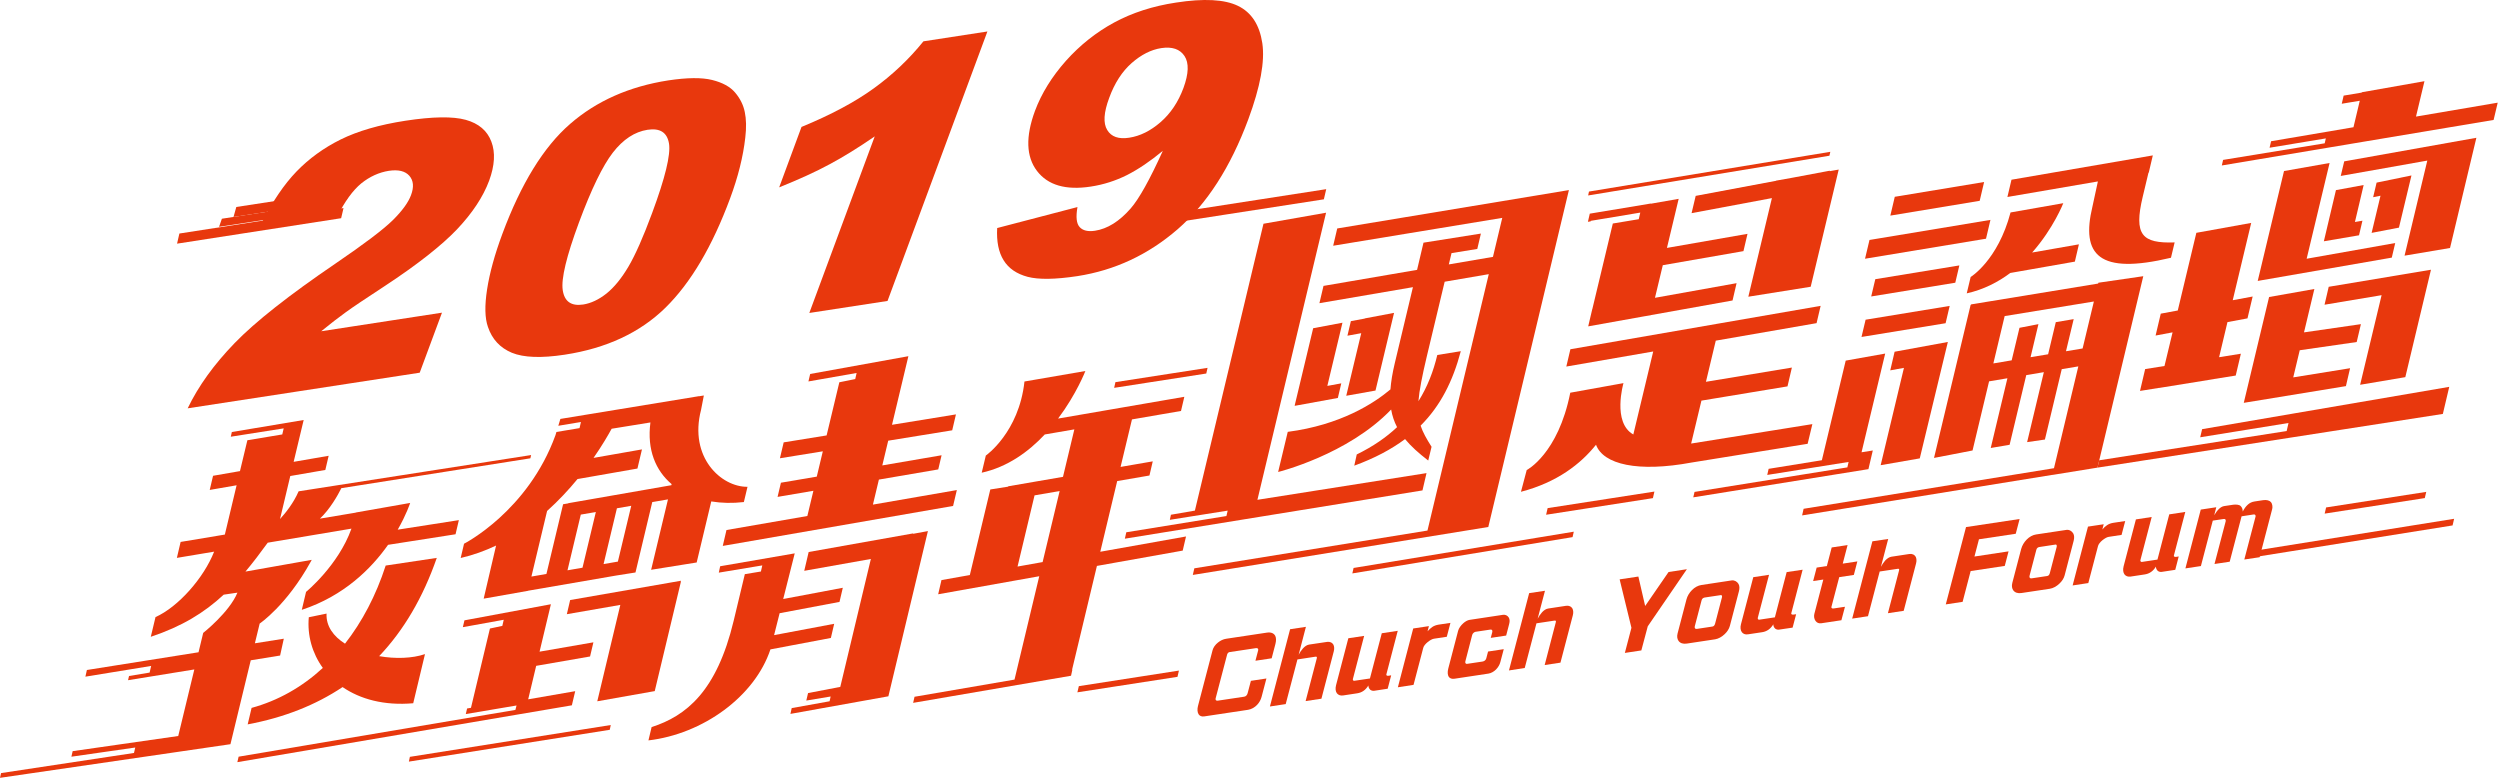
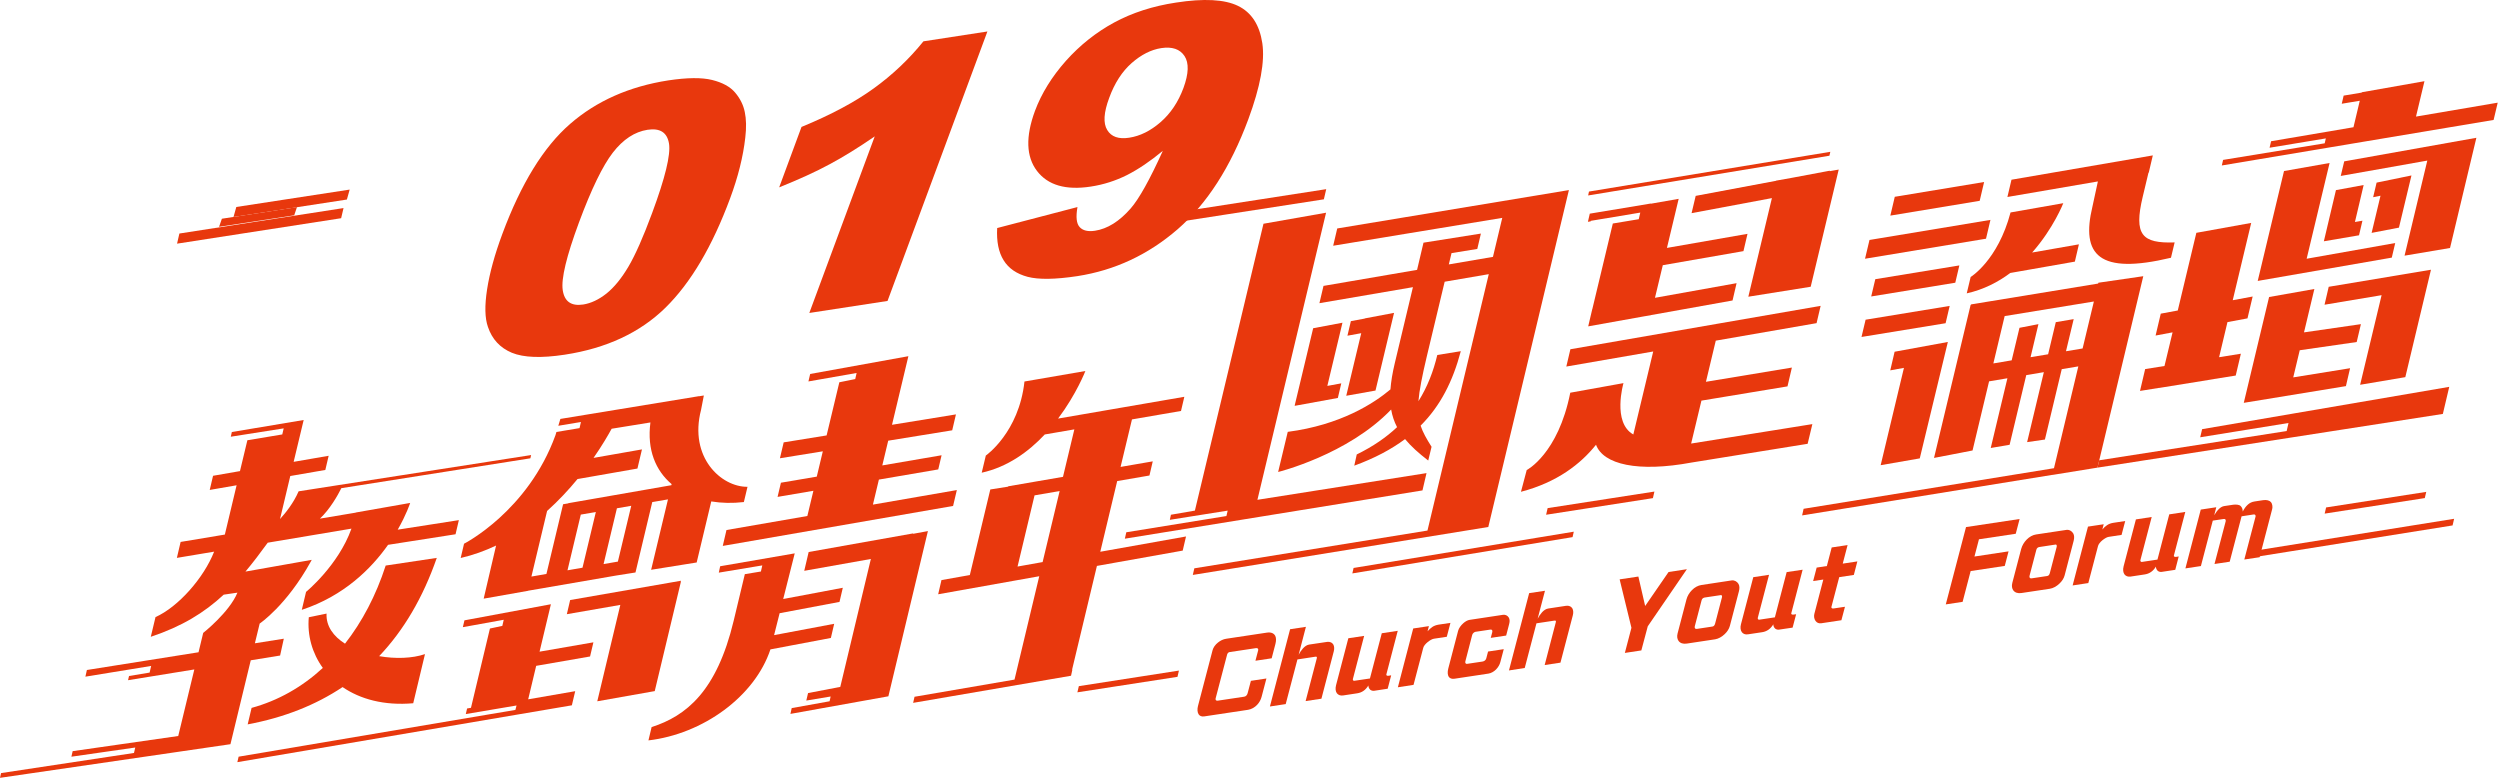
<svg xmlns="http://www.w3.org/2000/svg" width="100%" height="100%" viewBox="0 0 698 218" version="1.1" xml:space="preserve" style="fill-rule:evenodd;clip-rule:evenodd;stroke-linejoin:round;stroke-miterlimit:1.414;">
  <path d="M350.983,196.798c-0.666,0.693 -1.526,1.222 -2.532,1.381l-12.229,1.84c-0.761,0.117 -1.273,-0.146 -1.565,-0.584c-0.361,-0.551 -0.409,-1.419 -0.19,-2.288l4.085,-15.613c0.202,-0.774 0.757,-1.54 1.501,-2.132c0.679,-0.555 1.484,-0.943 2.314,-1.063l11.339,-1.707c1.169,-0.185 1.96,0.185 2.342,0.89c0.271,0.559 0.289,1.329 0.056,2.245l-1.053,4.033l-4.532,0.68l0.761,-2.904c0.129,-0.467 -0.19,-0.674 -0.602,-0.618l-7.465,1.122c-0.214,0.039 -0.52,0.357 -0.588,0.632l-3.226,12.298c-0.103,0.421 0.155,0.696 0.603,0.619l7.361,-1.105c0.542,-0.078 0.851,-0.503 0.984,-1.006l0.904,-3.427l4.334,-0.658l-1.35,5.13c-0.211,0.799 -0.633,1.59 -1.252,2.235" style="fill:#e8380d;fill-rule:nonzero;" />
  <path d="M364.528,195.741l3.108,-11.901c0.095,-0.328 0.044,-0.546 -0.322,-0.499l-5.074,0.778l-3.272,12.465l-4.407,0.667l5.633,-21.572l4.416,-0.667l-2.034,7.799c0.327,-0.657 0.757,-1.263 1.213,-1.775c0.515,-0.581 1.109,-0.972 1.723,-1.071l5.023,-0.748c0.726,-0.117 1.453,0.176 1.789,0.86c0.202,0.46 0.254,1.074 0.056,1.814l-3.44,13.188l-4.412,0.662Z" style="fill:#e8380d;fill-rule:nonzero;" />
  <path d="M383.646,192.869c-0.392,0.043 -0.752,-0.061 -1.049,-0.275c-0.332,-0.292 -0.56,-0.74 -0.542,-1.217c-0.395,0.649 -0.835,1.144 -1.359,1.505c-0.525,0.37 -1.127,0.593 -1.762,0.688l-3.966,0.602c-0.752,0.112 -1.328,-0.146 -1.699,-0.602c-0.381,-0.503 -0.484,-1.316 -0.248,-2.24l3.431,-13.128l4.416,-0.662l-3.139,12.027c-0.078,0.275 0.094,0.554 0.395,0.507l4.361,-0.644l3.307,-12.629l4.459,-0.68l-3.183,12.182c-0.076,0.27 0.237,0.421 0.601,0.369l0.75,-0.124l-0.976,3.741l-3.797,0.58Z" style="fill:#e8380d;fill-rule:nonzero;" />
  <path d="M400.347,178.33c-0.481,0.073 -1.17,0.469 -1.746,0.946c-0.598,0.486 -1.101,1.075 -1.23,1.604l-2.709,10.333l-4.377,0.675l4.283,-16.417l4.385,-0.658l-0.377,1.445c0.395,-0.451 0.821,-0.865 1.302,-1.192c0.494,-0.331 1.058,-0.546 1.793,-0.67l3.294,-0.491l-1.019,3.879l-3.599,0.546Z" style="fill:#e8380d;fill-rule:nonzero;" />
  <path d="M417.71,186.901c-0.59,0.593 -1.359,1.049 -2.142,1.169l-9.451,1.428c-0.765,0.125 -1.324,-0.108 -1.63,-0.542c-0.326,-0.529 -0.374,-1.316 -0.137,-2.266l2.76,-10.582c0.176,-0.676 0.77,-1.519 1.475,-2.129c0.56,-0.485 1.174,-0.829 1.716,-0.911l9.322,-1.41c0.615,-0.1 1.247,0.158 1.608,0.726c0.267,0.417 0.353,1.032 0.133,1.831l-0.842,3.234l-4.3,0.645l0.409,-1.544c0.12,-0.467 0.008,-0.846 -0.547,-0.764l-4.145,0.619c-0.245,0.043 -0.761,0.365 -0.89,0.843l-1.913,7.382c-0.104,0.391 0.021,0.783 0.499,0.714l4.273,-0.636c0.478,-0.078 0.925,-0.362 1.067,-0.904l0.495,-1.895l4.381,-0.663l-0.951,3.608c-0.189,0.743 -0.619,1.466 -1.19,2.047" style="fill:#e8380d;fill-rule:nonzero;" />
  <path d="M431.271,185.679l3.104,-11.924c0.091,-0.322 0.048,-0.532 -0.318,-0.49l-5.078,0.766l-3.272,12.474l-4.403,0.683l5.637,-21.585l4.416,-0.662l-2.046,7.8c0.334,-0.658 0.765,-1.26 1.225,-1.79c0.516,-0.562 1.109,-0.962 1.719,-1.052l5.023,-0.762c0.726,-0.111 1.453,0.177 1.789,0.864c0.197,0.461 0.258,1.075 0.06,1.82l-3.449,13.192l-4.407,0.666Z" style="fill:#e8380d;fill-rule:nonzero;" />
  <path d="M460.055,174.865l-1.793,6.734l-4.601,0.697l1.836,-7.018l-3.294,-13.519l5.23,-0.787l1.895,8.222l6.537,-9.49l5.112,-0.782l-10.922,15.943Z" style="fill:#e8380d;fill-rule:nonzero;" />
  <path d="M480.764,166.807c0.09,-0.34 -0.009,-0.701 -0.28,-0.658l-4.489,0.671c-0.361,0.064 -0.76,0.232 -0.903,0.757l-1.905,7.271c-0.12,0.477 0.086,0.816 0.568,0.743l4.352,-0.657c0.395,-0.057 0.632,-0.361 0.761,-0.86l1.896,-7.267Zm0.786,10.226c-0.795,0.769 -1.793,1.324 -2.682,1.461l-7.934,1.196c-1.032,0.158 -1.815,-0.125 -2.278,-0.74c-0.367,-0.516 -0.499,-1.234 -0.276,-2.09l2.481,-9.494c0.25,-0.972 0.813,-1.888 1.509,-2.584c0.77,-0.8 1.738,-1.321 2.663,-1.45l8.458,-1.281c0.755,-0.107 1.496,0.314 1.89,0.963c0.327,0.577 0.327,1.286 0.13,2.056l-2.537,9.696c-0.215,0.83 -0.744,1.616 -1.424,2.267" style="fill:#e8380d;fill-rule:nonzero;" />
  <path d="M496.699,175.793c-0.387,0.056 -0.753,-0.06 -1.041,-0.262c-0.335,-0.288 -0.567,-0.74 -0.542,-1.229c-0.399,0.653 -0.843,1.152 -1.367,1.517c-0.521,0.362 -1.122,0.598 -1.767,0.693l-3.965,0.593c-0.753,0.12 -1.329,-0.138 -1.685,-0.593c-0.387,-0.508 -0.503,-1.325 -0.25,-2.245l3.431,-13.119l4.404,-0.663l-3.144,12.015c-0.059,0.266 0.099,0.563 0.408,0.516l4.365,-0.654l3.29,-12.633l4.459,-0.666l-3.173,12.168c-0.069,0.267 0.24,0.426 0.601,0.366l0.757,-0.104l-0.984,3.738l-3.797,0.562Z" style="fill:#e8380d;fill-rule:nonzero;" />
  <path d="M513.512,161.14l-2.181,8.315c-0.072,0.297 0.199,0.487 0.56,0.435l3.225,-0.481l-0.998,3.761l-5.641,0.848c-0.696,0.107 -1.235,-0.186 -1.569,-0.641c-0.396,-0.542 -0.517,-1.315 -0.345,-1.973l2.507,-9.598l-2.842,0.426l0.984,-3.763l2.847,-0.434l1.35,-5.186l4.438,-0.666l-1.355,5.182l4.081,-0.62l-0.981,3.776l-4.08,0.619Z" style="fill:#e8380d;fill-rule:nonzero;" />
-   <path d="M527.104,171.205l3.108,-11.919c0.091,-0.314 0.035,-0.546 -0.326,-0.481l-5.078,0.76l-3.267,12.483l-4.413,0.667l5.642,-21.581l4.416,-0.658l-2.035,7.782c0.328,-0.632 0.748,-1.242 1.208,-1.776c0.529,-0.554 1.118,-0.954 1.725,-1.048l5.027,-0.762c0.73,-0.112 1.458,0.177 1.788,0.869c0.203,0.46 0.259,1.07 0.056,1.814l-3.444,13.188l-4.408,0.662Z" style="fill:#e8380d;fill-rule:nonzero;" />
  <path d="M552.524,150.566l-1.256,4.816l9.521,-1.444l-1.058,4.063l-9.524,1.436l-2.245,8.596l-4.7,0.714l5.651,-21.59l14.963,-2.254l-1.08,4.12l-10.272,1.543Z" style="fill:#e8380d;fill-rule:nonzero;" />
  <path d="M574.218,152.712c0.095,-0.353 0,-0.71 -0.28,-0.676l-4.489,0.684c-0.37,0.052 -0.76,0.223 -0.899,0.762l-1.896,7.253c-0.128,0.477 0.078,0.817 0.55,0.745l4.352,-0.655c0.404,-0.055 0.637,-0.34 0.769,-0.86l1.893,-7.253Zm0.8,10.203c-0.8,0.783 -1.794,1.333 -2.693,1.466l-7.924,1.191c-1.032,0.164 -1.819,-0.116 -2.283,-0.73c-0.37,-0.508 -0.507,-1.234 -0.284,-2.095l2.477,-9.473c0.266,-0.988 0.821,-1.896 1.513,-2.6c0.775,-0.809 1.738,-1.32 2.658,-1.454l8.458,-1.273c0.765,-0.112 1.505,0.306 1.9,0.967c0.322,0.577 0.322,1.282 0.129,2.061l-2.528,9.682c-0.219,0.835 -0.74,1.621 -1.423,2.258" style="fill:#e8380d;fill-rule:nonzero;" />
  <path d="M588.743,149.891c-0.474,0.069 -1.17,0.456 -1.746,0.941c-0.594,0.483 -1.088,1.089 -1.23,1.618l-2.71,10.34l-4.38,0.663l4.287,-16.426l4.389,-0.657l-0.382,1.465c0.396,-0.472 0.821,-0.881 1.307,-1.203c0.486,-0.331 1.058,-0.555 1.788,-0.667l3.294,-0.494l-1.018,3.874l-3.599,0.546Z" style="fill:#e8380d;fill-rule:nonzero;" />
  <path d="M603.534,159.673c-0.391,0.056 -0.766,-0.056 -1.062,-0.271c-0.332,-0.301 -0.559,-0.74 -0.534,-1.216c-0.39,0.644 -0.838,1.143 -1.362,1.5c-0.524,0.37 -1.114,0.602 -1.768,0.696l-3.951,0.599c-0.77,0.107 -1.338,-0.147 -1.694,-0.599c-0.379,-0.511 -0.494,-1.319 -0.258,-2.244l3.44,-13.119l4.412,-0.675l-3.153,12.036c-0.064,0.266 0.099,0.55 0.413,0.511l4.347,-0.657l3.294,-12.625l4.473,-0.679l-3.183,12.181c-0.064,0.275 0.236,0.421 0.607,0.37l0.744,-0.117l-0.964,3.729l-3.801,0.58Z" style="fill:#e8380d;fill-rule:nonzero;" />
  <path d="M626.611,156.216l3.144,-12.001c0.073,-0.331 -0.133,-0.632 -0.495,-0.585l-3.41,0.524l-3.319,12.677l-4.244,0.636l3.113,-11.876c0.099,-0.383 -0.018,-0.77 -0.576,-0.684l-3.015,0.448l-3.319,12.688l-4.325,0.654l4.291,-16.421l4.325,-0.654l-0.571,2.232c0.335,-0.602 0.799,-1.239 1.306,-1.742c0.435,-0.429 0.972,-0.744 1.48,-0.817l2.532,-0.378c0.676,-0.098 1.669,-0.035 2.03,0.344c0.417,0.361 0.619,0.925 0.615,1.561c0.366,-0.718 0.826,-1.407 1.415,-1.926c0.486,-0.448 1.113,-0.775 1.918,-0.891l2.351,-0.356c1.002,-0.147 1.776,0.077 2.206,0.554c0.374,0.435 0.486,1.346 0.344,1.879l-3.522,13.493l-4.274,0.641Z" style="fill:#e8380d;fill-rule:nonzero;" />
  <path d="M301.212,191.575l-0.408,1.724l27.949,-4.326l0.404,-1.746l-27.945,4.348Z" style="fill:#e8380d;fill-rule:nonzero;" />
  <path d="M649.449,141.678l-0.4,1.725l27.954,-4.339l0.404,-1.733l-27.958,4.347Z" style="fill:#e8380d;fill-rule:nonzero;" />
  <path d="M685.189,144.847l-56.449,9.034l-0.422,1.84l56.441,-9.02l0.43,-1.854Z" style="fill:#e8380d;fill-rule:nonzero;" />
  <path d="M505.544,80.061l7.826,-32.718l-2.515,0.447l0.021,-0.129l-10.578,1.986l-4.407,0.783l-0.009,0.048l-22.445,4.209l-1.149,4.825l22.429,-4.201l-6.584,27.532l17.411,-2.782Z" style="fill:#e8380d;fill-rule:nonzero;" />
  <path d="M659.425,25.753l-0.034,0.099l-5.044,0.842l-0.526,2.271l5.027,-0.834l-1.758,7.392l-23,3.912l-0.426,1.811l15.712,-2.606l-0.318,1.371l-28.367,4.632l-0.357,1.556l75.885,-12.715l1.144,-4.82l-22.815,3.883l2.364,-9.881l-17.487,3.087Z" style="fill:#e8380d;fill-rule:nonzero;" />
  <path d="M618.111,105.843l0,-0.013l6.102,-0.976l1.44,-6.098l-6.08,0.977l2.335,-9.8l5.59,-1.045l1.444,-6.102l-5.563,1.036l5.159,-21.584l-15.317,2.764l-5.189,21.689l-4.747,0.881l-1.441,6.111l4.739,-0.891l-2.258,9.392l-5.397,0.859l-1.435,6.102l5.375,-0.86l-0.005,0.022l15.248,-2.464Z" style="fill:#e8380d;fill-rule:nonzero;" />
  <path d="M366.636,91.64l-5.169,21.604l0.039,-0.014l-0.017,0.077l12.04,-2.197l0.954,-4.08l-3.892,0.714l4.223,-17.643l-8.178,1.539Z" style="fill:#e8380d;fill-rule:nonzero;" />
  <path d="M384.037,109.042l5.182,-21.689l-8.179,1.548l-0.009,0.047l-3.87,0.714l-0.959,4.067l3.853,-0.705l-4.184,17.475l8.166,-1.457Z" style="fill:#e8380d;fill-rule:nonzero;" />
  <path d="M438.04,53.07l-64.684,10.715l-1.13,4.825l47.204,-7.779l-2.598,10.888l-12.323,2.106l0.757,-3.156l7.193,-1.165l1.007,-4.291l-16.026,2.541l-1.793,7.59l-26.127,4.479l-1.139,4.826l26.109,-4.473l-5.069,21.238c-0.65,2.717 -1.045,5.125 -1.209,7.31c-4.626,3.891 -13.927,9.932 -28.671,11.85l-2.684,11.202c0,0 19.461,-4.799 31.553,-17.441c0.301,1.768 0.852,3.389 1.651,4.928c-2.997,2.82 -6.69,5.391 -11.256,7.619l-0.689,3.131c5.659,-2.068 10.311,-4.541 14.177,-7.418c1.646,2 3.793,3.934 6.472,5.99l0.928,-3.845c-1.411,-2.231 -2.429,-3.999 -3.057,-5.899c5.563,-5.56 9.004,-12.418 11.222,-20.79l-6.565,1.062c-1.063,4.472 -2.709,8.841 -5.268,12.909c0.254,-3.049 1.019,-6.975 2.361,-12.612l4.966,-20.752l12.315,-2.111l-17.118,71.585l-65.092,10.543l-0.425,1.85l82.502,-13.39l22.506,-94.065Z" style="fill:#e8380d;fill-rule:nonzero;" />
  <path d="M581.467,97.294l-4.644,0.774l2.151,-8.969l-4.997,0.847l-2.142,8.969l-4.906,0.817l2.202,-9.232l-5.289,1.024l-2.18,9.082l-5.117,0.864l3.156,-13.218l24.91,-4.072l-3.144,13.114Zm16.934,-20.179l-12.543,1.824l-0.052,0.231l-35.479,5.818l-0.021,0.112l-0.104,0.008l-10.224,42.746l10.758,-2.081l4.614,-19.302l5.117,-0.861l-4.653,19.466l5.267,-0.894l4.649,-19.449l4.91,-0.826l-4.669,19.535l4.966,-0.722l4.7,-19.651l4.631,-0.774l-6.798,28.427l-69.904,11.33l-0.417,1.849l69.886,-11.322l-0.004,0.022l12.585,-2.038l12.785,-53.448Z" style="fill:#e8380d;fill-rule:nonzero;" />
  <path d="M682.042,115.569l1.789,-7.563l-68.997,11.816l-0.537,2.267l24.656,-3.992l-0.516,2.25l-52.343,8.165l-0.478,2.051l96.426,-14.994Z" style="fill:#e8380d;fill-rule:nonzero;" />
  <path d="M342.418,144.078l-27.953,4.532l-0.408,1.793l83.099,-13.48l1.126,-4.829l-47.213,7.452l19.17,-80.155l-17.475,3.079l-19.148,80.09l-6.694,1.157l-0.302,1.419l16.147,-2.568l-0.349,1.51Z" style="fill:#e8380d;fill-rule:nonzero;" />
  <path d="M432.098,141.868l-0.422,1.849l29.816,-4.636l0.421,-1.835l-29.815,4.622Z" style="fill:#e8380d;fill-rule:nonzero;" />
-   <path d="M521.664,130.985l1.221,-5.212l-3.143,0.503l6.601,-27.558l-11.022,1.965l-6.656,27.812l-14.864,2.404l-0.387,1.702l22.712,-3.625l-0.34,1.514l-42.672,6.854l-0.353,1.514l48.903,-7.873Z" style="fill:#e8380d;fill-rule:nonzero;" />
  <path d="M377.918,158.573l-0.344,1.526l61.485,-10.134l0.343,-1.518l-61.484,10.126Z" style="fill:#e8380d;fill-rule:nonzero;" />
  <path d="M511.026,42.385l-67.384,11.098l-0.232,1.088l67.366,-11.093l0.25,-1.093Z" style="fill:#e8380d;fill-rule:nonzero;" />
  <path d="M555.732,61.395l-33.771,5.603l-1.244,5.242l33.777,-5.591l1.238,-5.254Z" style="fill:#e8380d;fill-rule:nonzero;" />
  <path d="M519.733,94.079l23.478,-3.836l1.139,-4.833l-23.473,3.849l-1.144,4.82Z" style="fill:#e8380d;fill-rule:nonzero;" />
  <path d="M547.051,74.105l-23.469,3.845l-1.143,4.824l23.477,-3.84l1.135,-4.829Z" style="fill:#e8380d;fill-rule:nonzero;" />
  <path d="M579.3,73.047l1.131,-4.829l-13.055,2.288c5.956,-6.738 8.695,-13.777 8.695,-13.777l-14.727,2.589c-3.53,13.407 -11.137,18.012 -11.137,18.012l-1.092,4.575c4.704,-1.045 8.75,-3.143 12.161,-5.693l18.024,-3.165Z" style="fill:#e8380d;fill-rule:nonzero;" />
  <path d="M527.783,60.199l24.947,-4.132l1.235,-5.25l-24.944,4.128l-1.238,5.254Z" style="fill:#e8380d;fill-rule:nonzero;" />
  <path d="M444.563,86.291l-1.135,4.829l15.734,-2.821l1.75,-0.288l0.004,-0.031l22.811,-4.088l1.126,-4.833l-22.785,4.085l2.184,-9.103l22.519,-3.926l1.131,-4.829l-22.493,3.93l3.276,-13.704l-7.782,1.367l0.009,-0.06l-17.045,2.834l-0.521,2.275l0.77,-0.121l0.025,-0.15l13.825,-2.301l-0.43,1.845l-7.237,1.204l-5.719,23.886l-0.017,0Z" style="fill:#e8380d;fill-rule:nonzero;" />
  <path d="M536,127.979l7.839,-32.499l-14.865,2.723l-1.213,5.202l3.818,-0.697l-6.497,27.171l10.918,-1.9Z" style="fill:#e8380d;fill-rule:nonzero;" />
  <path d="M657.988,95.493l1.178,-4.992l-15.888,2.297l2.894,-12.114l-12.642,2.245l-7.068,29.544l28.52,-4.669l1.161,-5l-15.871,2.562l1.811,-7.576l15.905,-2.297Z" style="fill:#e8380d;fill-rule:nonzero;" />
  <path d="M671.563,105.301l7.164,-29.992l-28.551,4.764l-1.165,5.005l15.931,-2.666l-5.994,25.018l12.615,-2.129Z" style="fill:#e8380d;fill-rule:nonzero;" />
  <path d="M691.403,38.468l-36.898,6.583l-0.967,4.072l24.165,-4.287l-6.351,26.544l12.697,-2.142l7.354,-30.77Z" style="fill:#e8380d;fill-rule:nonzero;" />
  <path d="M669.787,63.553l3.492,-14.568l-9.735,2l-0.959,4.076l2.051,-0.417l-2.481,10.375l7.632,-1.466Z" style="fill:#e8380d;fill-rule:nonzero;" />
  <path d="M648.821,67.367l9.816,-1.672l0.955,-4.072l-2.094,0.356l2.433,-10.319l-7.735,1.423l-3.375,14.284Z" style="fill:#e8380d;fill-rule:nonzero;" />
  <path d="M667.788,71.93l0.959,-4.077l-24.729,4.387l6.403,-26.733l-12.724,2.248l-7.34,30.68l37.431,-6.505Z" style="fill:#e8380d;fill-rule:nonzero;" />
  <path d="M584.202,57.71c-3.221,13.472 1.715,19.087 21.934,14.254l0.92,-3.853l0.103,-0.43c-9.138,0.31 -11.455,-2.076 -8.905,-12.77l1.599,-6.682l0.078,-0.018l1.135,-4.824l-39.46,6.789l-1.139,4.821l25.261,-4.339l-1.526,7.052Z" style="fill:#e8380d;fill-rule:nonzero;" />
  <path d="M259.073,148.279l-4.141,0.761l0.026,-0.116l-29.179,5.194l-1.234,5.255l18.601,-3.311l-8.54,35.719l-8.999,1.725l-0.49,2.089l6.798,-1.13l-0.292,1.328l-10.582,1.909l-0.354,1.621l27.348,-4.915l11.038,-46.129Z" style="fill:#e8380d;fill-rule:nonzero;" />
-   <path d="M336.794,104.287l0.357,-1.587l-25.726,3.995l-0.353,1.591l25.722,-3.999Z" style="fill:#e8380d;fill-rule:nonzero;" />
-   <path d="M170.529,202.423l-56.092,8.888l-0.279,1.333l56.088,-8.884l0.283,-1.337Z" style="fill:#e8380d;fill-rule:nonzero;" />
  <path d="M0,217.171l64.339,-9.391l5.672,-23.425l8.195,-1.33l1.032,-4.699l-8.075,1.282l1.337,-5.508c0,0 7.474,-5.001 14.264,-17.282l0.27,-0.507l-18.503,3.276c2.056,-2.455 4.103,-5.139 6.218,-8.066l23.379,-3.926c-3.672,10.298 -12.677,17.659 -12.677,17.659l-1.19,5.015c11.829,-3.897 19.448,-11.568 24.084,-18.151l18.842,-2.949l0.928,-3.948l-17.074,2.666c2.477,-4.321 3.479,-7.465 3.479,-7.465l-15.197,2.675c0,0.009 0,0.026 -0.009,0.035l-9.993,1.672c2.804,-2.636 4.976,-6.485 5.982,-8.505l52.781,-8.338l0.202,-0.907l-64.911,10.122c-1.411,3.238 -3.53,5.921 -5.194,7.739l2.864,-12.009l9.786,-1.694l0.929,-3.956l-9.774,1.69l2.799,-11.678l-20.055,3.353l-0.288,1.312l14.762,-2.33l-0.391,1.694l-9.744,1.621l-2.068,8.616l-7.517,1.308l-0.928,3.951l7.503,-1.303l-3.281,13.764l-12.349,2.056l-1.045,4.455l10.401,-1.742c-2.893,7.375 -10.036,15.437 -16.369,18.27l-1.316,5.504c8.677,-2.894 14.908,-6.699 20.36,-11.765l3.831,-0.563c-2.244,5.474 -9.559,11.24 -9.559,11.24l-1.302,5.405l-31.17,4.95l-0.417,1.862l18.356,-2.993l-0.426,1.853l-5.749,0.954l-0.275,1.174l18.507,-3.005l-4.493,18.584l-29.477,4.231l-0.351,1.549l17.827,-2.564l-0.353,1.519l-37.112,5.619l-0.297,1.324Z" style="fill:#e8380d;fill-rule:nonzero;" />
  <path d="M218.805,123.506l-1.049,4.442l11.975,-1.939l-1.686,7.065l-10.01,1.699l-0.937,3.96l10.002,-1.707l-1.687,7.039l-22.578,3.917l-1.036,4.437l64.305,-11.158l1.045,-4.438l-23.43,4.064l1.668,-6.987l16.572,-2.838l0.933,-3.956l-16.555,2.837l1.652,-6.905l17.87,-2.898l1.041,-4.442l-17.85,2.903l4.571,-19.153l-27.42,4.962l-0.486,2.086l13.454,-2.365l-0.383,1.699l-4.441,0.899l-3.552,14.839l-11.988,1.938Z" style="fill:#e8380d;fill-rule:nonzero;" />
  <path d="M159.664,196.923l0.933,-3.947l-13.128,2.274l2.232,-9.348l15.045,-2.614l0.933,-3.952l-15.033,2.61l3.165,-13.243l-24.139,4.497l-0.444,1.906l11.413,-2.065l-0.391,1.707l-3.462,0.736l-5.293,22.14l-1.084,0.185l-0.361,1.556l14.164,-2.394l-0.31,1.233l-77.282,13.06l-0.356,1.53l93.398,-15.871Z" style="fill:#e8380d;fill-rule:nonzero;" />
  <path d="M70.243,197.646l-1.093,4.601c10.149,-1.905 18.959,-5.379 26.496,-10.414c4.911,3.362 11.58,5.228 19.725,4.514l3.285,-13.721c-3.526,1.208 -8.248,1.364 -12.793,0.573c6.867,-7.234 12.229,-16.34 16.086,-27.434l-14.263,2.137c-2.717,8.397 -6.6,15.733 -11.36,21.813c-3.221,-2.05 -5.323,-4.88 -5.151,-8.401l-4.958,1.022c-0.452,5.032 0.928,10.024 3.917,14.152c-5.796,5.345 -12.521,9.15 -19.891,11.158" style="fill:#e8380d;fill-rule:nonzero;" />
  <path d="M190.086,162.507l-0.044,0.004l0.082,-0.369l-30.937,5.387l-0.925,3.952l14.933,-2.597l-6.436,26.913l16.043,-2.843l7.284,-30.447Z" style="fill:#e8380d;fill-rule:nonzero;" />
  <path d="M288.846,138.307l7.009,-1.212l-4.756,19.835l-7,1.251l4.747,-19.874Zm-18.068,22.248l-7.92,1.405l-0.92,3.961l28.223,-5.035l-6.909,28.857l-27.915,4.794l-0.387,1.703l44.083,-7.569l0.377,-1.698l-0.089,0.022l6.94,-28.99l23.954,-4.274l0.925,-3.947l-23.941,4.269l4.724,-19.736l9.004,-1.552l0.925,-3.952l-8.986,1.553l3.181,-13.262l13.692,-2.36l0.927,-3.957l-35.25,6.081c5.134,-6.825 7.624,-13.279 7.624,-13.279l-17.007,2.929c-1.542,14.241 -10.791,20.678 -10.791,20.678l-1.145,4.786c7.271,-1.604 13.119,-5.9 17.604,-10.677l8.26,-1.423l-3.173,13.256l-15.295,2.637l-0.021,0.102l-4.976,0.784l-5.718,23.894Z" style="fill:#e8380d;fill-rule:nonzero;" />
  <path d="M215.103,181.311l16.877,-3.195l0.925,-3.952l-16.779,3.165l1.544,-6.119l16.718,-3.156l0.924,-3.947l-16.641,3.139l3.217,-12.746l-20.82,3.6l-0.383,1.784l12.147,-2.02l-0.386,1.702l-4.489,0.74l-3.118,13.016c-4.725,19.736 -13.278,26.586 -22.91,29.681l-0.197,0.83l-0.689,2.886c15.197,-1.78 29.669,-12.22 34.06,-25.408" style="fill:#e8380d;fill-rule:nonzero;" />
  <path d="M179.236,125.472l-13.519,2.373c2.473,-3.56 4.167,-6.514 5.053,-8.14l10.832,-1.758l-0.009,0.039c-0.985,7.628 1.47,13.403 5.92,17.177l-0.068,0.306l-28.788,5.023l-0.004,0.051l-1.437,0.241l-4.652,19.461l-4.192,0.731l4.377,-18.314c3.242,-2.906 6.072,-5.971 8.492,-8.913l16.731,-2.932l1.264,-5.345Zm-6.725,31.325l-3.994,0.696l3.724,-15.579l3.999,-0.696l-3.729,15.579Zm-9.877,1.707l-4.192,0.727l3.715,-15.553l4.206,-0.731l-3.729,15.557Zm-0.829,-38.974l-6.45,1.075l-0.263,0.881c-7.683,21.25 -25.533,30.318 -25.533,30.318l-0.936,3.986c3.496,-0.808 6.789,-2.004 9.881,-3.474l-3.462,14.826l12.367,-2.184l0.009,-0.026l24.59,-4.239l5.418,-0.857l4.683,-19.654l4.391,-0.757l-4.705,19.659l12.714,-2.038l4.073,-17.045c2.877,0.473 5.955,0.542 9.103,0.172l1.015,-4.257c-7.319,0.086 -16.422,-8.216 -12.965,-21.495l0.774,-4.003l-1.354,0.219l0.009,-0.029l-38.708,6.354l-0.58,1.914l6.32,-1.053l-0.391,1.707Z" style="fill:#e8380d;fill-rule:nonzero;" />
  <path d="M445.607,124.169c2.029,5.504 11.679,7.766 26.732,4.962l32.353,-5.221l1.32,-5.499c0,0 -33.703,5.409 -33.848,5.427l2.876,-11.984l24.028,-3.978l1.226,-5.254l-23.995,3.973l2.745,-11.489l28.142,-4.885l1.135,-4.828l-69.869,12.116l-1.135,4.829l24.26,-4.205l-5.552,23.172c-5.95,-3.332 -2.752,-14.34 -2.752,-14.34l-14.855,2.679c-3.402,17.127 -12.161,21.593 -12.161,21.593l-1.604,6.068c10.131,-2.645 16.701,-7.809 20.954,-13.136" style="fill:#e8380d;fill-rule:nonzero;" />
-   <path d="M117.181,104.058l-64.782,9.946c2.983,-6.217 7.37,-12.285 13.123,-18.227c5.753,-5.938 15.148,-13.356 28.221,-22.247c7.984,-5.44 13.299,-9.469 15.926,-12.058c2.618,-2.593 4.334,-4.932 5.096,-7.022c0.838,-2.236 0.691,-4.037 -0.482,-5.379c-1.165,-1.311 -3.057,-1.776 -5.719,-1.38c-2.739,0.434 -5.315,1.599 -7.688,3.5c-2.352,1.935 -4.605,5.027 -6.743,9.288l-21.017,1.647c2.984,-5.908 6.221,-10.672 9.678,-14.255c3.471,-3.585 7.586,-6.583 12.328,-8.93c4.774,-2.357 10.797,-4.115 18.078,-5.234c7.606,-1.165 13.226,-1.246 16.825,-0.253c3.616,1.006 5.998,3.019 7.155,6.076c1.165,3.035 0.945,6.677 -0.615,10.926c-1.681,4.502 -4.665,9.017 -8.956,13.561c-4.301,4.511 -11.017,9.809 -20.155,15.824c-5.396,3.527 -9.064,5.982 -10.938,7.354c-1.897,1.358 -4.176,3.134 -6.837,5.288l33.72,-5.186l-6.218,16.761Z" style="fill:#e8380d;fill-rule:nonzero;" />
  <path d="M161.642,62.126c-3.483,9.413 -5.001,15.699 -4.527,18.88c0.472,3.178 2.373,4.516 5.692,4.017c2.197,-0.34 4.36,-1.367 6.515,-3.062c2.145,-1.728 4.192,-4.222 6.128,-7.499c1.934,-3.272 4.14,-8.264 6.617,-14.963c3.637,-9.804 5.22,-16.284 4.721,-19.401c-0.507,-3.11 -2.502,-4.395 -5.999,-3.862c-3.573,0.555 -6.793,2.661 -9.674,6.364c-2.847,3.689 -6.016,10.204 -9.473,19.526m-21.396,3.212c5.215,-14.052 11.51,-24.286 18.919,-30.727c7.396,-6.429 16.538,-10.475 27.438,-12.165c5.228,-0.786 9.292,-0.838 12.208,-0.12c2.889,0.718 5.044,1.875 6.436,3.526c1.389,1.638 2.292,3.431 2.697,5.431c0.417,1.977 0.472,4.377 0.137,7.151c-0.593,5.288 -2.003,10.938 -4.218,16.907c-4.975,13.432 -10.999,23.632 -18.073,30.577c-7.094,6.952 -16.46,11.33 -28.126,13.114c-6.54,0.998 -11.459,0.817 -14.761,-0.542c-3.281,-1.376 -5.508,-3.767 -6.669,-7.206c-0.868,-2.443 -0.946,-5.935 -0.237,-10.509c0.71,-4.566 2.121,-9.719 4.249,-15.437" style="fill:#e8380d;fill-rule:nonzero;" />
  <path d="M275.684,8.789l-27.885,75.235l-21.839,3.355l18.266,-49.303c-4.484,3.091 -8.668,5.689 -12.573,7.774c-3.878,2.103 -8.591,4.244 -14.108,6.463l6.236,-16.873c8.203,-3.371 14.92,-6.962 20.157,-10.754c5.225,-3.771 9.877,-8.178 13.885,-13.149l17.861,-2.748Z" style="fill:#e8380d;fill-rule:nonzero;" />
  <path d="M330.417,24.575c1.471,-4.003 1.574,-6.979 0.306,-8.922c-1.29,-1.952 -3.466,-2.679 -6.489,-2.224c-2.855,0.439 -5.62,1.845 -8.273,4.176c-2.652,2.339 -4.747,5.56 -6.252,9.666c-1.553,4.124 -1.741,7.155 -0.567,9.034c1.134,1.892 3.194,2.602 6.11,2.146c3.053,-0.456 5.964,-1.909 8.763,-4.334c2.812,-2.435 4.94,-5.612 6.402,-9.542m-52.003,39.095l22.416,-5.861c-0.482,2.778 -0.289,4.636 0.632,5.616c0.89,0.963 2.317,1.294 4.273,0.997c3.458,-0.533 6.786,-2.593 9.963,-6.235c2.331,-2.67 5.316,-8.028 8.966,-16.072c-3.53,2.923 -6.846,5.164 -10.027,6.776c-3.153,1.574 -6.515,2.662 -10.092,3.204c-6.962,1.066 -11.963,-0.371 -15.012,-4.36c-3.035,-3.978 -3.228,-9.555 -0.567,-16.77c1.823,-4.894 4.722,-9.559 8.642,-13.979c3.94,-4.399 8.433,-7.968 13.477,-10.703c5.035,-2.722 10.802,-4.588 17.255,-5.56c7.783,-1.208 13.562,-0.902 17.312,0.921c3.762,1.827 6.016,5.297 6.786,10.401c0.76,5.087 -0.542,12.169 -3.905,21.259c-4.958,13.368 -11.541,23.598 -19.745,30.714c-8.196,7.095 -17.518,11.455 -27.993,13.08c-6.2,0.938 -10.815,0.998 -13.88,0.194c-3.07,-0.821 -5.311,-2.357 -6.703,-4.622c-1.402,-2.249 -2.004,-5.246 -1.798,-9" style="fill:#e8380d;fill-rule:nonzero;" />
  <path d="M369.624,55.65l0.657,-2.838l-45.828,7.108l-0.657,2.838l45.828,-7.108Z" style="fill:#e8380d;fill-rule:nonzero;" />
  <path d="M95.247,60.926l0.666,-2.833l-45.828,7.108l-0.65,2.829l45.812,-7.104Z" style="fill:#e8380d;fill-rule:nonzero;" />
  <path d="M96.851,55.71l0.778,-2.778l-31.651,4.855l-0.778,2.782l31.651,-4.859Z" style="fill:#e8380d;fill-rule:nonzero;" />
  <path d="M82.141,60.114l0.77,-2.284l-20.962,3.239l-0.787,2.257l20.979,-3.212Z" style="fill:#e8380d;fill-rule:nonzero;" />
</svg>